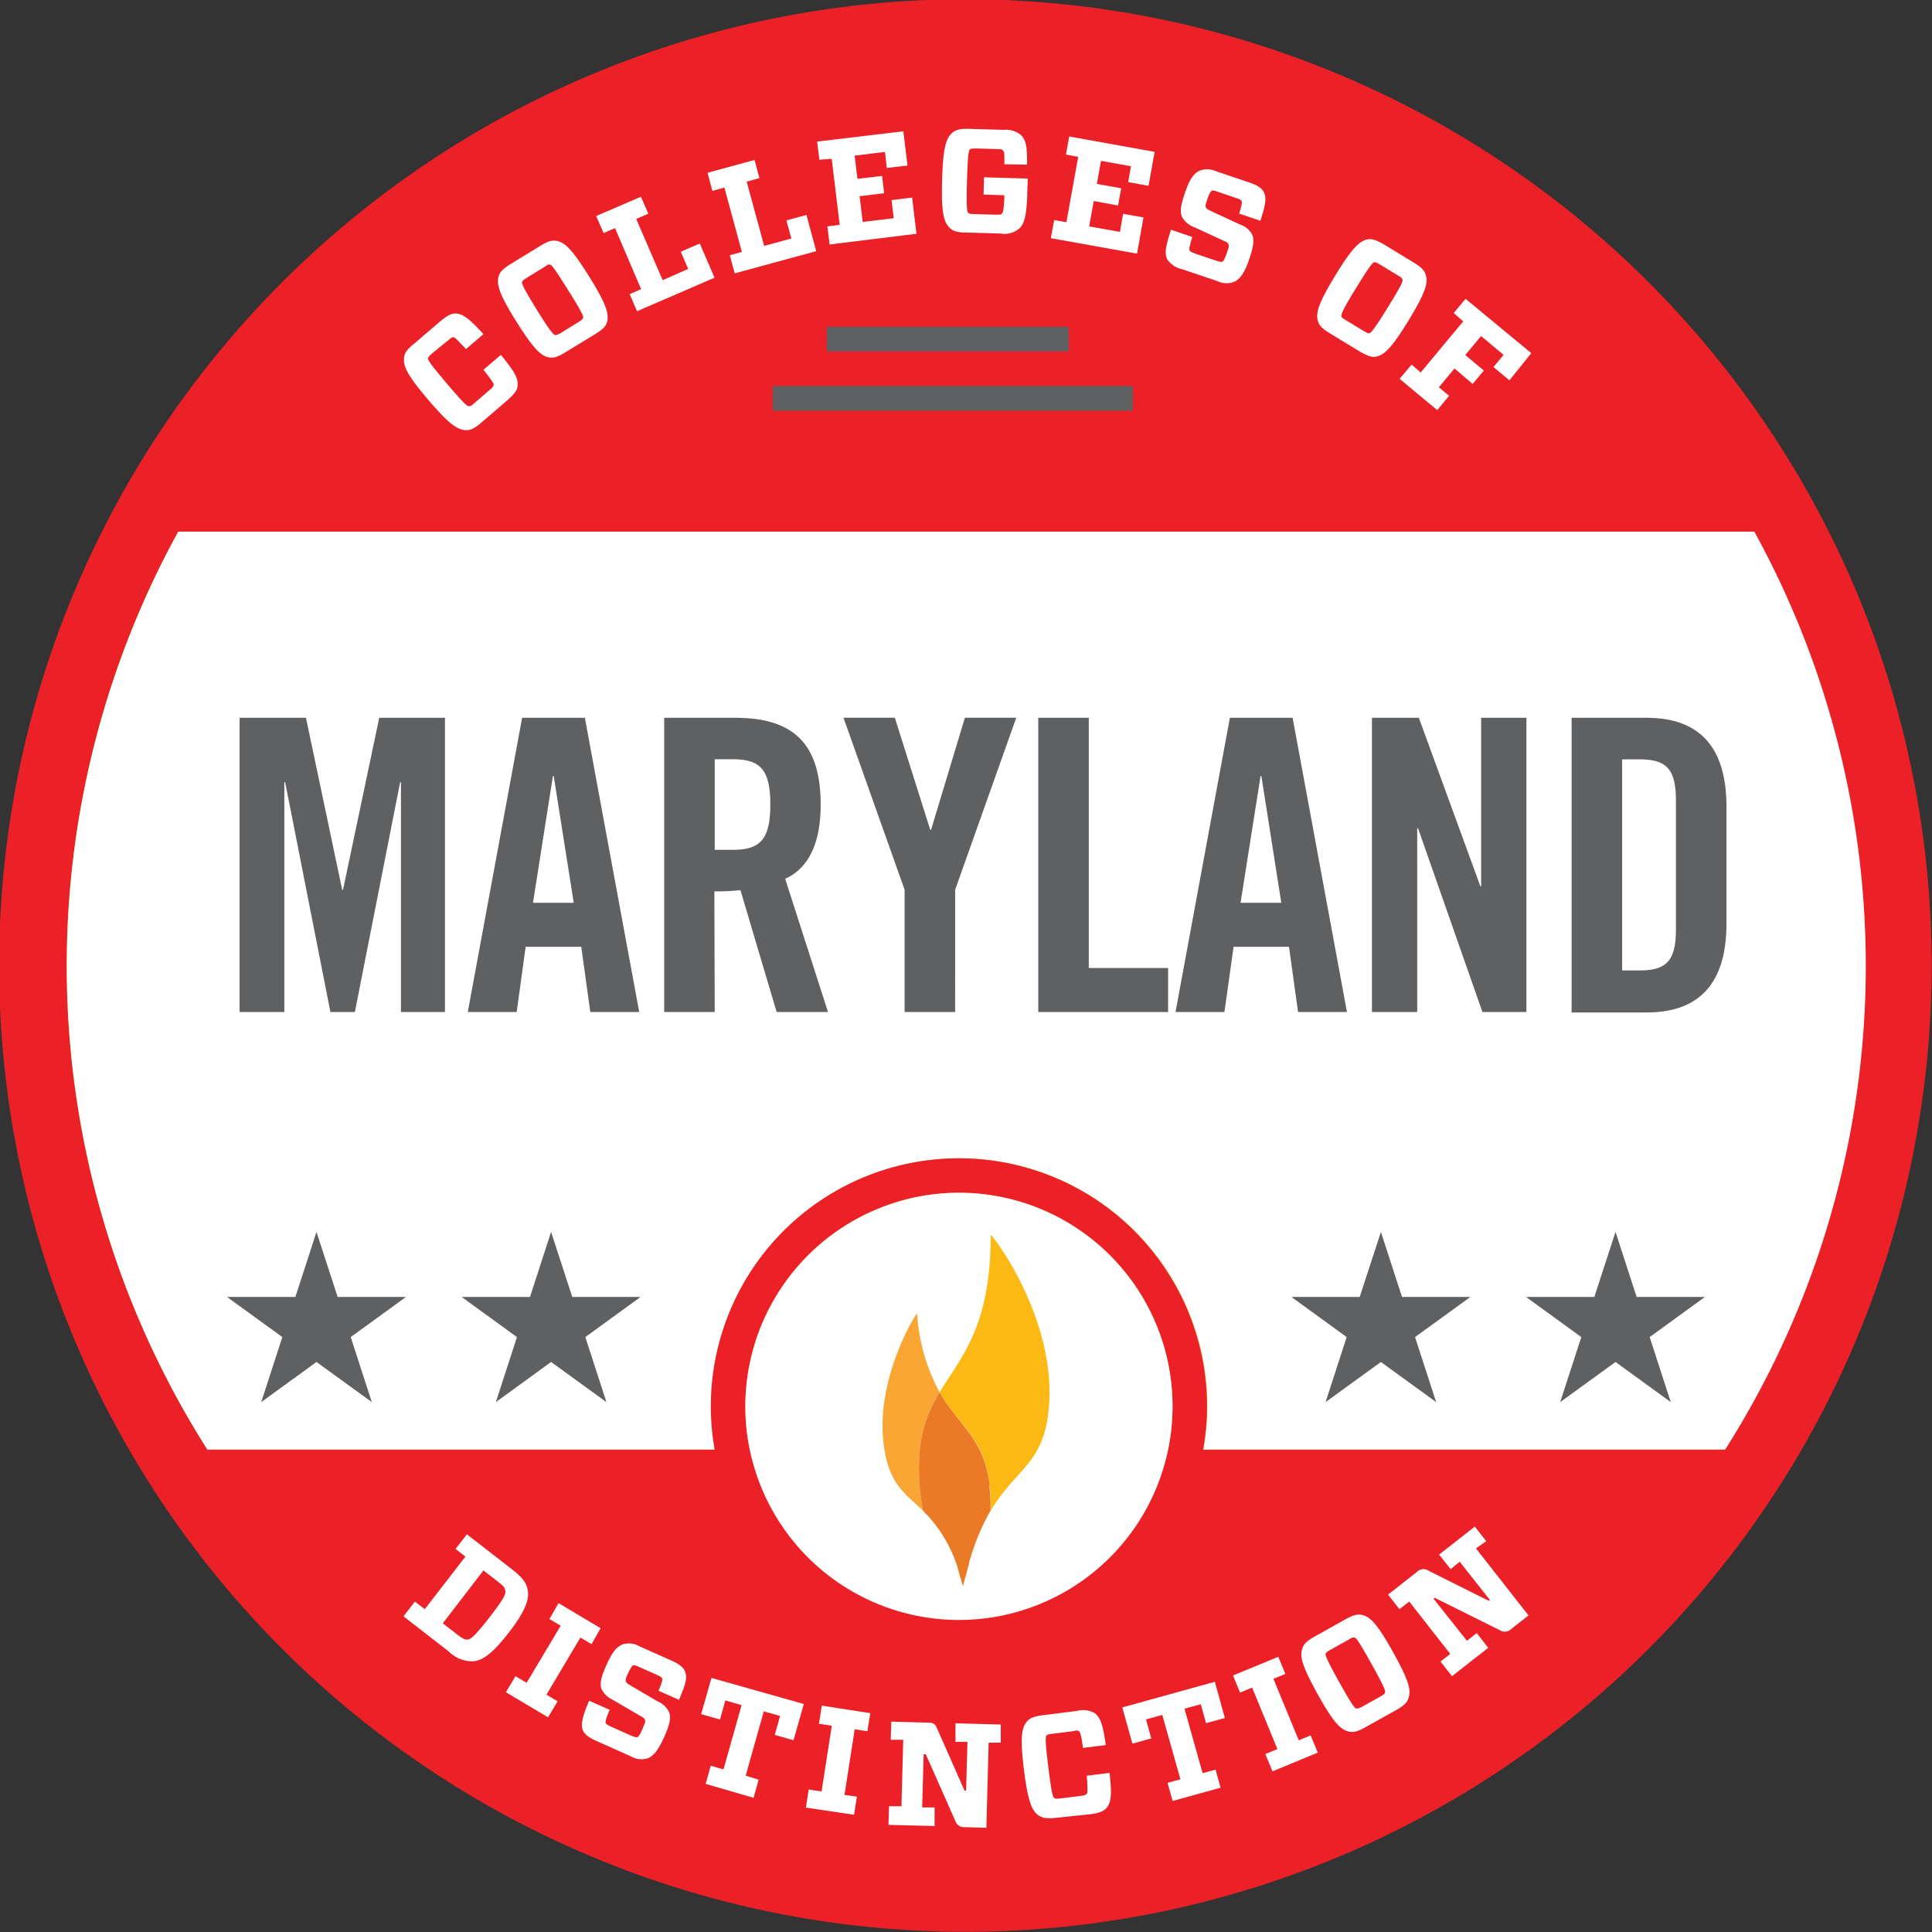
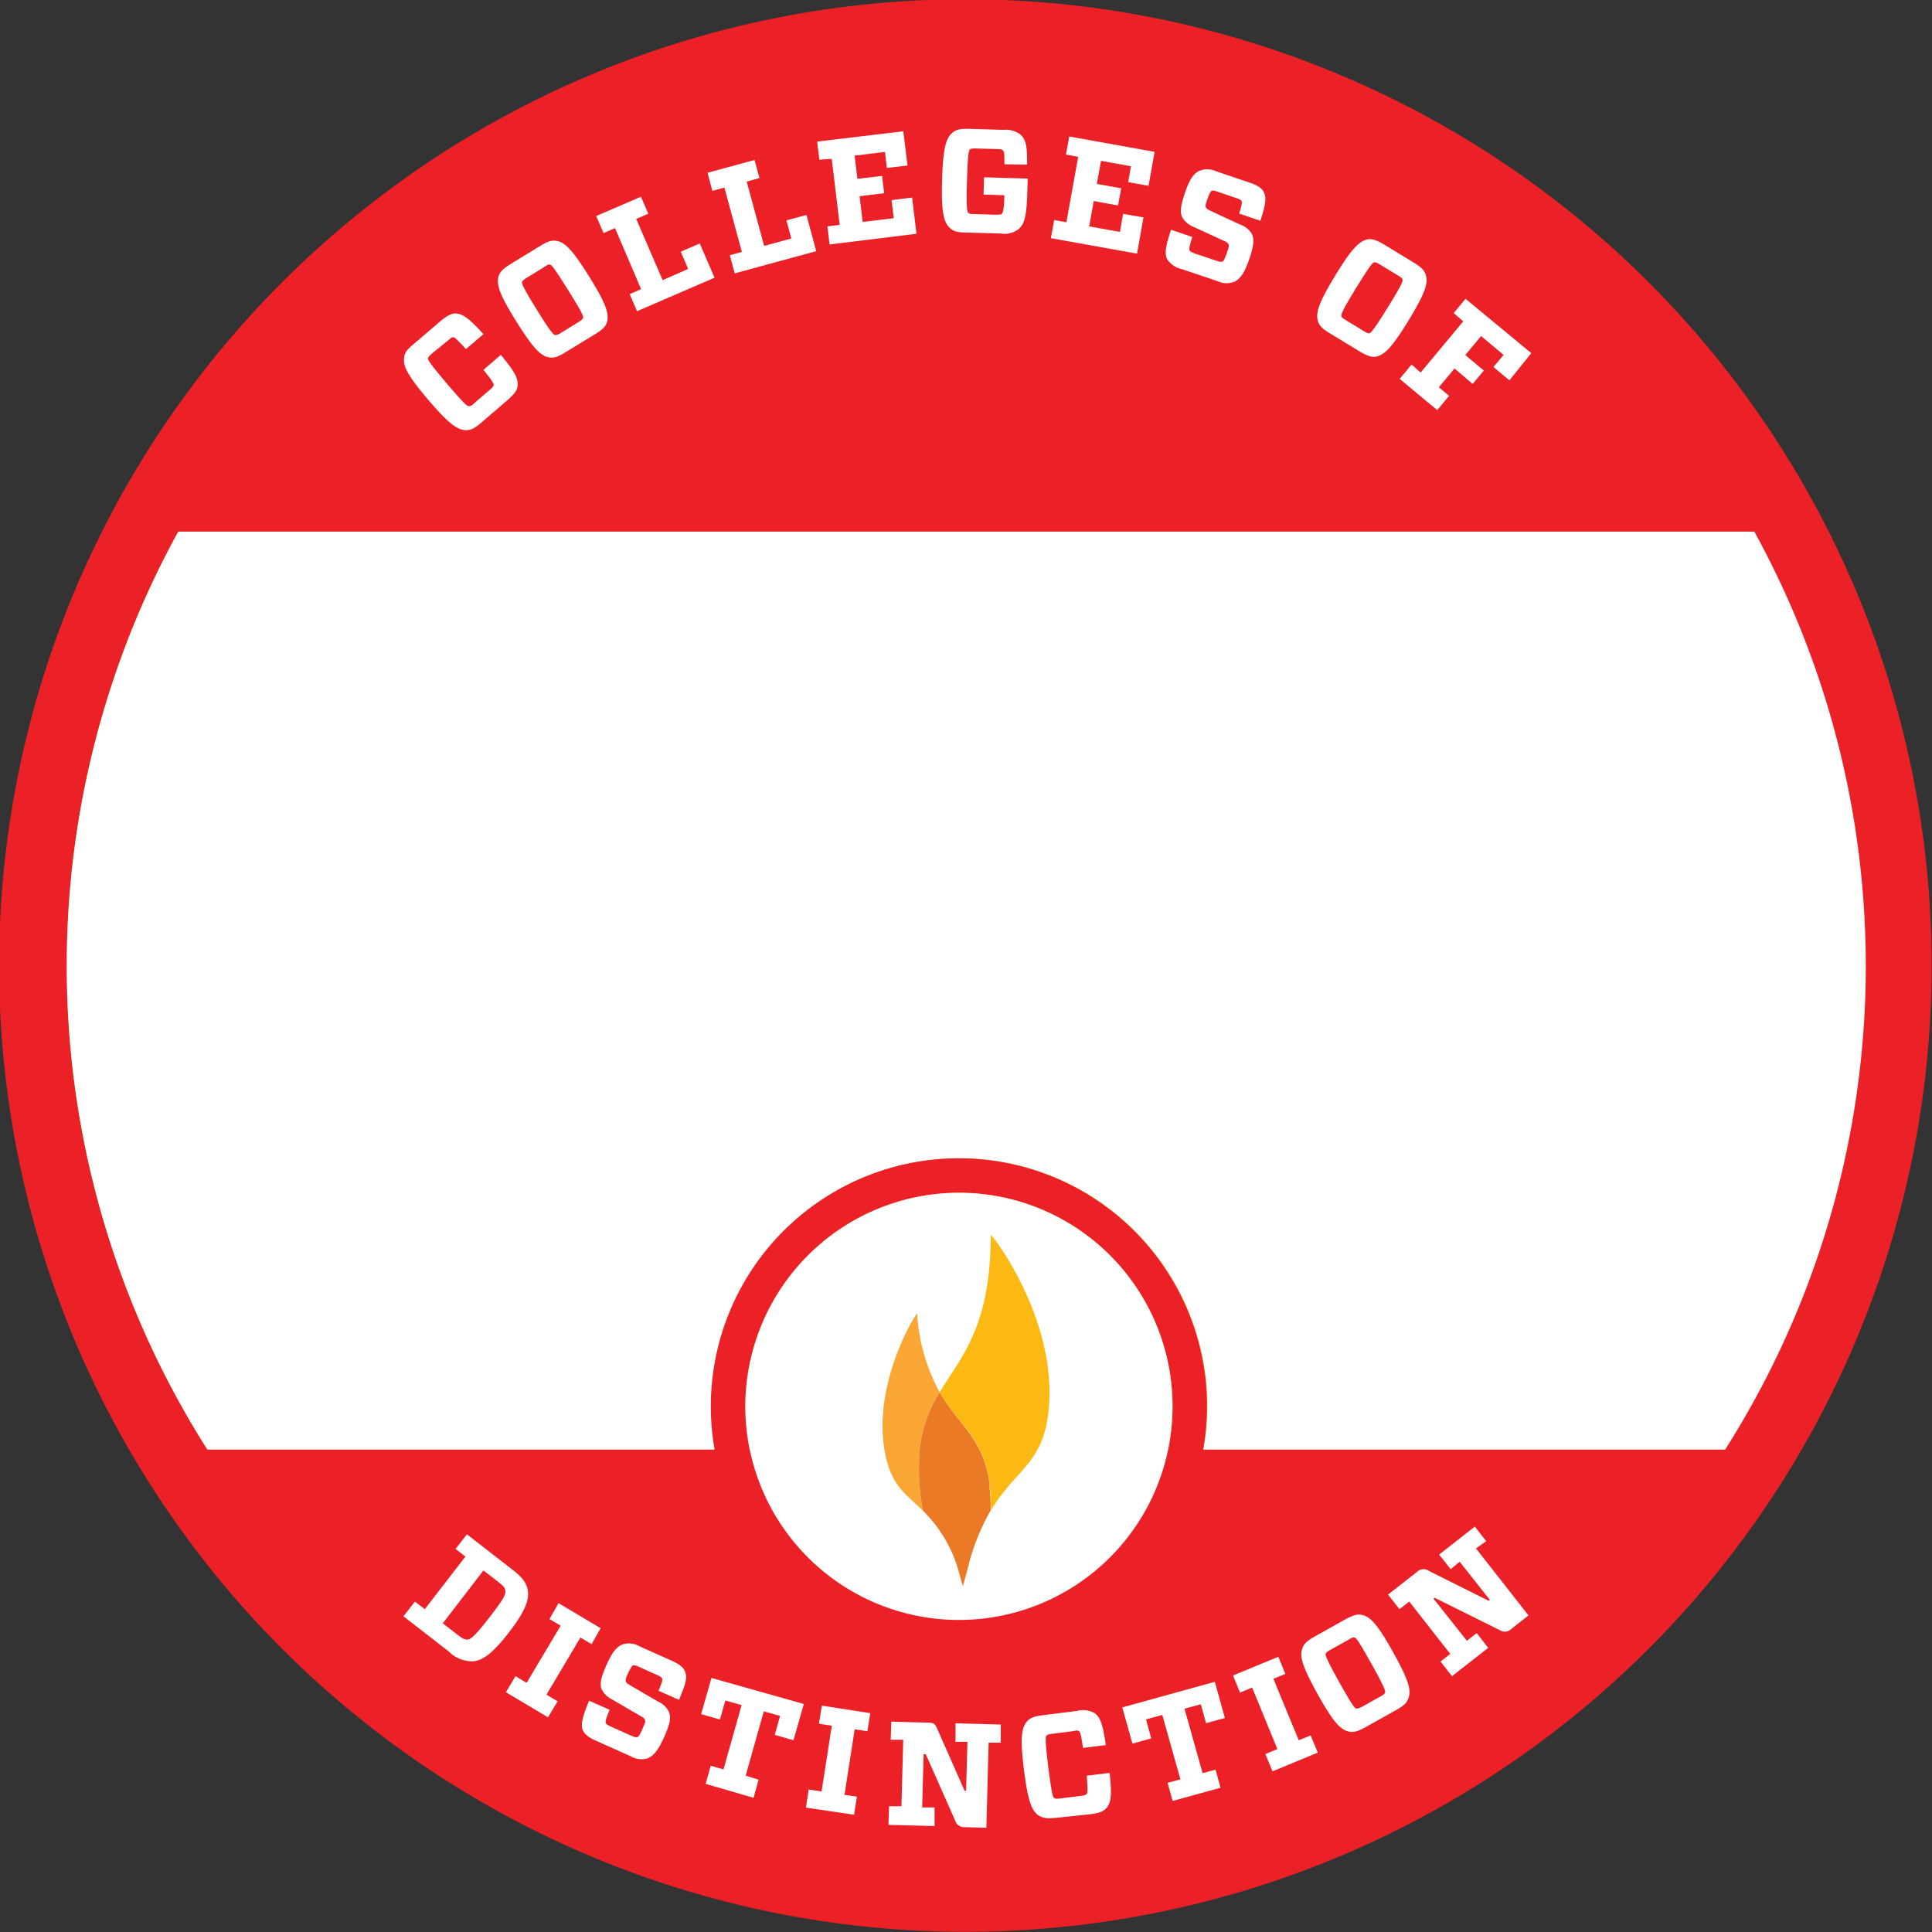
<svg xmlns="http://www.w3.org/2000/svg" viewBox="0 0 213.36 213.36">
  <rect x="0" y="0" width="213.36" height="213.36" fill="#333333" stroke="none" />
  <defs>
    <style>.cls-1{fill:#ec2127}.cls-2{fill:#f08b1d}.cls-3{fill:#fff}</style>
  </defs>
  <g id="Layer_2" data-name="Layer 2">
    <g id="Layer_1-2" data-name="Layer 1">
      <path class="cls-1" d="M194.32 45.85a106.71 106.71 0 1 0 19 60.83 106.56 106.56 0 0 0-19-60.83M22.9 160.08a99.57 99.57 0 0 1-3.23-101.37h174a99.6 99.6 0 0 1-3.22 101.37z" />
      <path class="cls-2" d="M22.9 160.08a99.57 99.57 0 0 1-3.23-101.37h174a99.6 99.6 0 0 1-3.22 101.37z" />
-       <path class="cls-2" d="M82.31 155.31a23.61 23.61 0 0 1 21.17-23.46 23.61 23.61 0 0 0-21.17 23.46m25.99-23.46a23.62 23.62 0 0 1 21.17 23.46 23.62 23.62 0 0 0-21.17-23.46" />
      <path class="cls-3" d="M193.69 58.71h-174a99.57 99.57 0 0 0 3.21 101.37H79a26.87 26.87 0 0 1-.45-4.77 27.39 27.39 0 0 1 54.78 0 26.87 26.87 0 0 1-.45 4.77h57.64a99.6 99.6 0 0 0 3.22-101.37" />
      <path class="cls-1" d="M105.89 131.72a23.59 23.59 0 1 1-23.58 23.59 23.62 23.62 0 0 1 23.58-23.59m0-3.8a27.39 27.39 0 1 0 27.39 27.39 27.39 27.39 0 0 0-27.39-27.39" />
      <path class="cls-3" d="M105.89 131.72a23.59 23.59 0 1 1-23.58 23.59 23.62 23.62 0 0 1 23.58-23.59" />
      <path d="M109.43 166.8c2.93-4.91 6.21-5.17 6.46-12.39.32-9.54-6.48-18.33-6.48-18 0 10.16-3.3 13.46-5.64 17.34 2.18 3.78 5 5.11 5.53 10.34a20.29 20.29 0 0 1 .13 2.7" style="fill:#fdb913" />
      <path d="M103.77 153.76a20.91 20.91 0 0 1-2.49-8.69c0-.26-4.64 7.08-3.69 14.45.57 4.45 2.32 5.33 4.34 7.32a24.36 24.36 0 0 1-.44-5.16 14.62 14.62 0 0 1 2.28-7.92" style="fill:#faa634" />
      <path d="M109.3 164.1c-.58-5.23-3.35-6.56-5.53-10.34a14.62 14.62 0 0 0-2.28 7.92 23.72 23.72 0 0 0 .44 5.16 15.13 15.13 0 0 1 3.78 6.14l.62 2.19.56-2c0-.12.06-.23.1-.35s0-.1 0-.12a24.68 24.68 0 0 1 2.41-5.89 20.21 20.21 0 0 0-.13-2.7" style="fill:#ea7a26" />
      <path class="cls-3" d="M58.3 175.74c.13 1-.36 2.29-2.1 4.54s-2.83 3.05-3.86 3.18a3.64 3.64 0 0 1-2.78-1.08l-5-3.88 1.26-1.63 1.09.84 4.49-5.81-1.09-.84 1.25-1.62 5 3.88c1.15.89 1.64 1.54 1.74 2.42zm-9.4 3.53 1.64 1.27c.55.42.8.55 1.13.52s.88-.5 2.38-2.44 1.81-2.51 1.76-2.92-.23-.55-.78-1l-1.64-1.27zm12.68 8.61-1.06 1.77-4.65-2.77 1.06-1.77 1.23.73 3.76-6.31-1.24-.73 1-1.76 4.65 2.77-1 1.76-1.23-.73-3.75 6.31zm9.92 6.31a2.36 2.36 0 0 1-1.85-.24l-3.76-1.68c-.89-.39-1.34-.74-1.54-1.24s-.1-1.34.71-3.21l2.27 1c-.43 1-.49 1.31-.44 1.44s.18.24.63.44l2.1.94c.44.19.63.24.77.2s.32-.34.6-1 .3-.72.23-.92-.24-.26-.64-.5l-2.91-1.7a2.56 2.56 0 0 1-1.24-1.19c-.21-.6-.07-1.28.56-2.69s1.12-2 1.82-2.26a2.33 2.33 0 0 1 1.81.23l3.5 1.56c.89.4 1.35.75 1.53 1.22.25.65.13 1.28-.67 3.13l-2.25-1c.39-.95.45-1.2.39-1.35s-.17-.22-.59-.41l-1.94-.87c-.39-.17-.55-.22-.68-.17s-.3.33-.56.89-.3.73-.22.91.2.23.64.5l2.91 1.7a2.36 2.36 0 0 1 1.21 1.17c.23.58.1 1.29-.53 2.71s-1.17 2.13-1.86 2.39zm12.28 2.35-.56 2-5.29-1.54.56-2 1.41.4 2-7.1-1.8-.51-.59 2.1-2.08-.59 1.14-4 10.2 2.88-1.14 4-2.07-.59.59-2.09-1.8-.51-2 7.1zm10.85 1.87-.31 2-5.32-.79.31-2 1.42.22 1.13-7.26-1.42-.22.32-2 5.35.83-.32 2-1.4-.22-1.13 7.25zm12.21-6.05h-1.32v-2.05l5 .14v2h-1.34l-.25 9.4-2.44-.07a1 1 0 0 1-1-.71l-3.25-7.34H102l-.16 5.87h1.37v2.06l-5.09-.13.06-2.06h1.37l.2-7.34h-1.38l.06-2 4.09.11c.6 0 .78.17 1 .72l3 6.79h.17zm9.79 8.39c-1.07.13-1.53 0-2-.3-.69-.54-1.12-1.56-1.55-5s-.27-4.58.27-5.26c.34-.44.76-.64 1.83-.77l3.73-.47a2.6 2.6 0 0 1 2 .25c.63.49.91 1.38 1.21 3.52l-2.52.31c-.2-1.39-.29-1.72-.44-1.84s-.26-.1-.71 0l-2.16.27c-.51.06-.63.11-.73.22s-.15.58.21 3.47.5 3.29.64 3.4.26.11.77.05l2.16-.27c.47-.06.59-.12.68-.23s.11-.41 0-2l2.52-.31c.24 2.23.21 3.17-.3 3.81-.33.44-.88.64-1.89.76zm17.61-5.32.55 2-5.29 1.46-.56-2 1.42-.39-2-7.11-1.8.49.58 2.1-2.08.58-1.12-4 10.22-2.83 1.11 4-2.08.57-.58-2.09-1.8.49 2 7.12zm10.5-3.78.79 1.9-5 2.07-.79-1.91 1.33-.55-2.79-6.79-1.34.55-.77-1.89 5-2.06.78 1.89-1.32.54 2.8 6.79zm3.84-12.82c1-.53 1.4-.61 1.93-.46.84.23 1.62 1 3.33 4.08s2 4.13 1.73 5c-.15.54-.45.87-1.4 1.41l-3.37 1.88c-.94.53-1.4.61-1.94.46-.84-.24-1.62-1-3.33-4.08s-2-4.14-1.73-5c.15-.53.47-.88 1.41-1.4zm1.19 9.85c.16 0 .29 0 .73-.24l1.9-1.06c.43-.24.54-.34.57-.49s-.08-.59-1.5-3.12-1.67-2.86-1.87-2.92-.28 0-.71.25l-1.9 1.06c-.44.24-.54.34-.59.48s.08.59 1.5 3.13 1.7 2.86 1.87 2.91zm11.43-16.21-1 .82-1.27-1.61 3.94-3.09 1.26 1.61-1.13.8 5.8 7.4-1.92 1.51a1 1 0 0 1-1.26.11l-7.18-3.57-.13.1 3.69 4.65 1.08-.85 1.27 1.63-4 3.13-1.27-1.62 1.08-.84-4.53-5.78-1.08.84-1.26-1.61 3.21-2.52a1 1 0 0 1 1.26-.12l6.64 3.32.13-.1zM53.16 46.67c-.82.7-1.25.87-1.81.83-.87-.07-1.79-.69-4.06-3.35s-2.75-3.68-2.67-4.54c0-.55.29-1 1.11-1.65l2.86-2.45c.77-.65 1.29-.93 1.8-.89.8.07 1.52.66 3 2.28l-1.93 1.65c-.94-1-1.2-1.28-1.38-1.3s-.27.06-.62.36L47.75 39c-.38.33-.46.44-.48.59s.2.56 2.09 2.78 2.21 2.47 2.4 2.48.28 0 .67-.37l1.65-1.42c.36-.3.43-.43.44-.56s-.13-.41-1.13-1.66l1.92-1.65c1.43 1.73 1.93 2.54 1.85 3.35 0 .55-.38 1-1.15 1.68zm6.48-19.5c.94-.58 1.37-.67 1.92-.55.84.19 1.65.94 3.51 3.93s2.15 4 2 4.89c-.13.54-.41.89-1.34 1.46l-3.28 2c-.92.57-1.37.67-1.91.55-.86-.2-1.67-1-3.51-3.93s-2.17-4-2-4.89c.13-.54.43-.89 1.34-1.46zM61.28 37c.16 0 .29 0 .72-.27l1.85-1.14c.42-.26.52-.37.55-.52s-.12-.58-1.64-3-1.81-2.79-2-2.84-.28 0-.69.28l-1.85 1.14c-.43.27-.53.37-.57.51s.11.59 1.64 3.06 1.81 2.69 1.99 2.78zm6.64-11.81-1.26.55-.82-1.88 4.94-2.13.82 1.87-1.34.58 2.92 6.76L76 29.7l-.82-1.9 2.1-.91 1.63 3.78-8.56 3.7-.81-1.89 1.26-.55zM80 20.72l-1.33.36-.53-2 5.19-1.41.54 2-1.41.39 1.93 7.1 3-.82-.54-2 2.21-.6 1.08 4-9 2.45-.54-2 1.33-.37zm10.49-3.08-.25-2 9.52-1.14.46 3.78-2.28.27-.21-1.77-3.35.41.31 2.56 2.72-.32.23 1.91-2.71.33.34 2.84 3.43-.41-.24-2 2.27-.28.48 4L91.62 27l-.25-2 1.36-.17-.88-7.29zm20.43.5c0-1.15 0-1.39-.16-1.53s-.22-.13-.71-.15l-2.19-.06c-.51 0-.64 0-.76.11s-.23.66-.31 3.47 0 3.34.11 3.49.24.16.75.17l2.27.07c.46 0 .62 0 .74-.13s.21-.57.25-1.7v-.32l-2.29-.07.05-1.91 4.83.14-.05 1.55c-.07 2.63-.34 3.48-.93 4a2.5 2.5 0 0 1-2 .52l-3.81-.11c-1.08 0-1.52-.19-1.9-.59-.6-.64-.87-1.71-.77-5.21s.43-4.57 1.07-5.16c.4-.38.85-.52 1.93-.49l3.77.11a2.67 2.67 0 0 1 1.93.56c.56.58.71 1.22.68 3.28zm6.8-1.07.36-2 9.43 1.7-.67 3.75-2.25-.41.31-1.75-3.31-.6-.46 2.55 2.69.48-.35 1.9-2.68-.49-.51 2.8 3.4.61.35-2 2.25.4-.71 4-9.52-1.71.37-2 1.35.24 1.3-7.22zm18.6 14.04a2.31 2.31 0 0 1-1.86-.06l-3.91-1.32a2.6 2.6 0 0 1-1.65-1.1c-.29-.6-.22-1.32.42-3.26l2.35.8c-.33 1.08-.36 1.34-.3 1.47s.2.22.66.38l2.19.74c.44.15.64.18.78.13s.28-.37.5-1 .24-.75.15-.94-.26-.24-.68-.44l-3.06-1.41a2.57 2.57 0 0 1-1.35-1.1c-.27-.58-.19-1.26.31-2.73s.93-2.09 1.59-2.41a2.32 2.32 0 0 1 1.83.05l3.63 1.23c.93.31 1.41.61 1.64 1.07.31.62.25 1.26-.37 3.17l-2.34-.79c.3-1 .33-1.23.26-1.38s-.19-.2-.62-.35l-2-.68c-.4-.14-.56-.18-.68-.11s-.28.35-.48.94-.24.75-.14.92.22.21.68.44l3.06 1.42a2.38 2.38 0 0 1 1.32 1.05c.28.56.22 1.28-.28 2.75s-.97 2.2-1.65 2.52zM156.13 29c.93.57 1.22.92 1.35 1.46.22.84-.08 1.9-1.91 4.9s-2.63 3.75-3.48 4c-.54.13-1 0-1.92-.54l-3.29-2c-.93-.56-1.22-.91-1.36-1.45-.2-.86.1-1.92 1.92-4.91s2.63-3.76 3.47-4c.54-.13 1 0 1.92.53zm-8 5.88c0 .16.14.26.57.52l1.86 1.13c.42.26.56.31.7.26s.47-.37 2-2.84 1.67-2.87 1.62-3.07-.14-.24-.56-.5l-1.86-1.13c-.43-.26-.56-.3-.71-.28s-.47.37-2 2.85-1.65 2.91-1.61 3.09zm12.41-.31 1.31-1.57 7.26 6-2.42 3-1.76-1.47 1.12-1.34-2.49-2.08-1.74 2.1 2.05 1.71-1.24 1.48-2-1.71-1.73 2.08 1.13.94-1.31 1.58-4.15-3.45 1.32-1.58 1 .88 4.7-5.65z" />
-       <path d="M85.32 42.63h39.78v2.73H85.32zm5.99-6.54h26.71v2.72H91.31zm-30.45 99.96 2.34 7.18h7.54l-6.1 4.43 2.33 7.18-6.11-4.43-6.1 4.43 2.33-7.18-6.11-4.43h7.55l2.33-7.18zm-25.91 0 2.34 7.18h7.54l-6.1 4.43 2.33 7.18-6.11-4.43-6.1 4.43 2.33-7.18-6.11-4.43h7.55l2.33-7.18zm143.46 0 2.33 7.18h7.54l-6.1 4.43 2.33 7.18-6.1-4.43-6.11 4.43 2.33-7.18-6.1-4.43h7.54l2.34-7.18zm-25.91 0 2.33 7.18h7.55l-6.11 4.43 2.33 7.18-6.1-4.43-6.11 4.43 2.33-7.18-6.1-4.43h7.54l2.34-7.18zM49.14 79.27v32.49h-4.86V86.38h-.09l-5 25.38h-2.7l-5-25.38h-.09v25.38h-4.94V79.27h7.33l4 19h.09l4-19zm7.92 32.49h-5.4l6-32.49h6.93l6 32.49h-5.4l-1-7.2h-6.14zm1.8-12.06h4.5l-2.21-14h-.09zm20.07 12.06h-5.58V79.27h7.83c6.25 0 9.45 2.66 9.45 9.59 0 5.22-2 7.33-3.92 8.19l4.73 14.71h-5.67l-4-13.46a24.43 24.43 0 0 1-2.88.14zm0-17.91h2c3 0 4.14-1.12 4.14-5s-1.13-5-4.14-5h-2zm26.55 17.91H99.9v-13.5l-6.75-19h5.67l3.91 12.38h.09l3.74-12.38h5.67l-6.75 19zm9.18 0V79.27h5.58v27.63H129v4.86zm20.56 0h-5.4l6-32.49h6.93l6 32.49h-5.4l-1-7.2h-6.12zM137 99.7h4.5l-2.2-14h-.09zm14.51 12.06V79.27h5.18l6.79 18.59h.09V79.27h5v32.49h-4.86l-7.11-20.29h-.09v20.29zm22.05-32.49h8.28c5.76 0 8.82 3.15 8.82 9.81V102c0 6.66-3.06 9.81-8.82 9.81h-8.28zm5.58 27.9h1.94c3 0 4-1.12 4-4.54V88.41c0-3.42-1-4.55-4-4.55h-1.94z" style="fill:#5f6062" />
    </g>
  </g>
</svg>